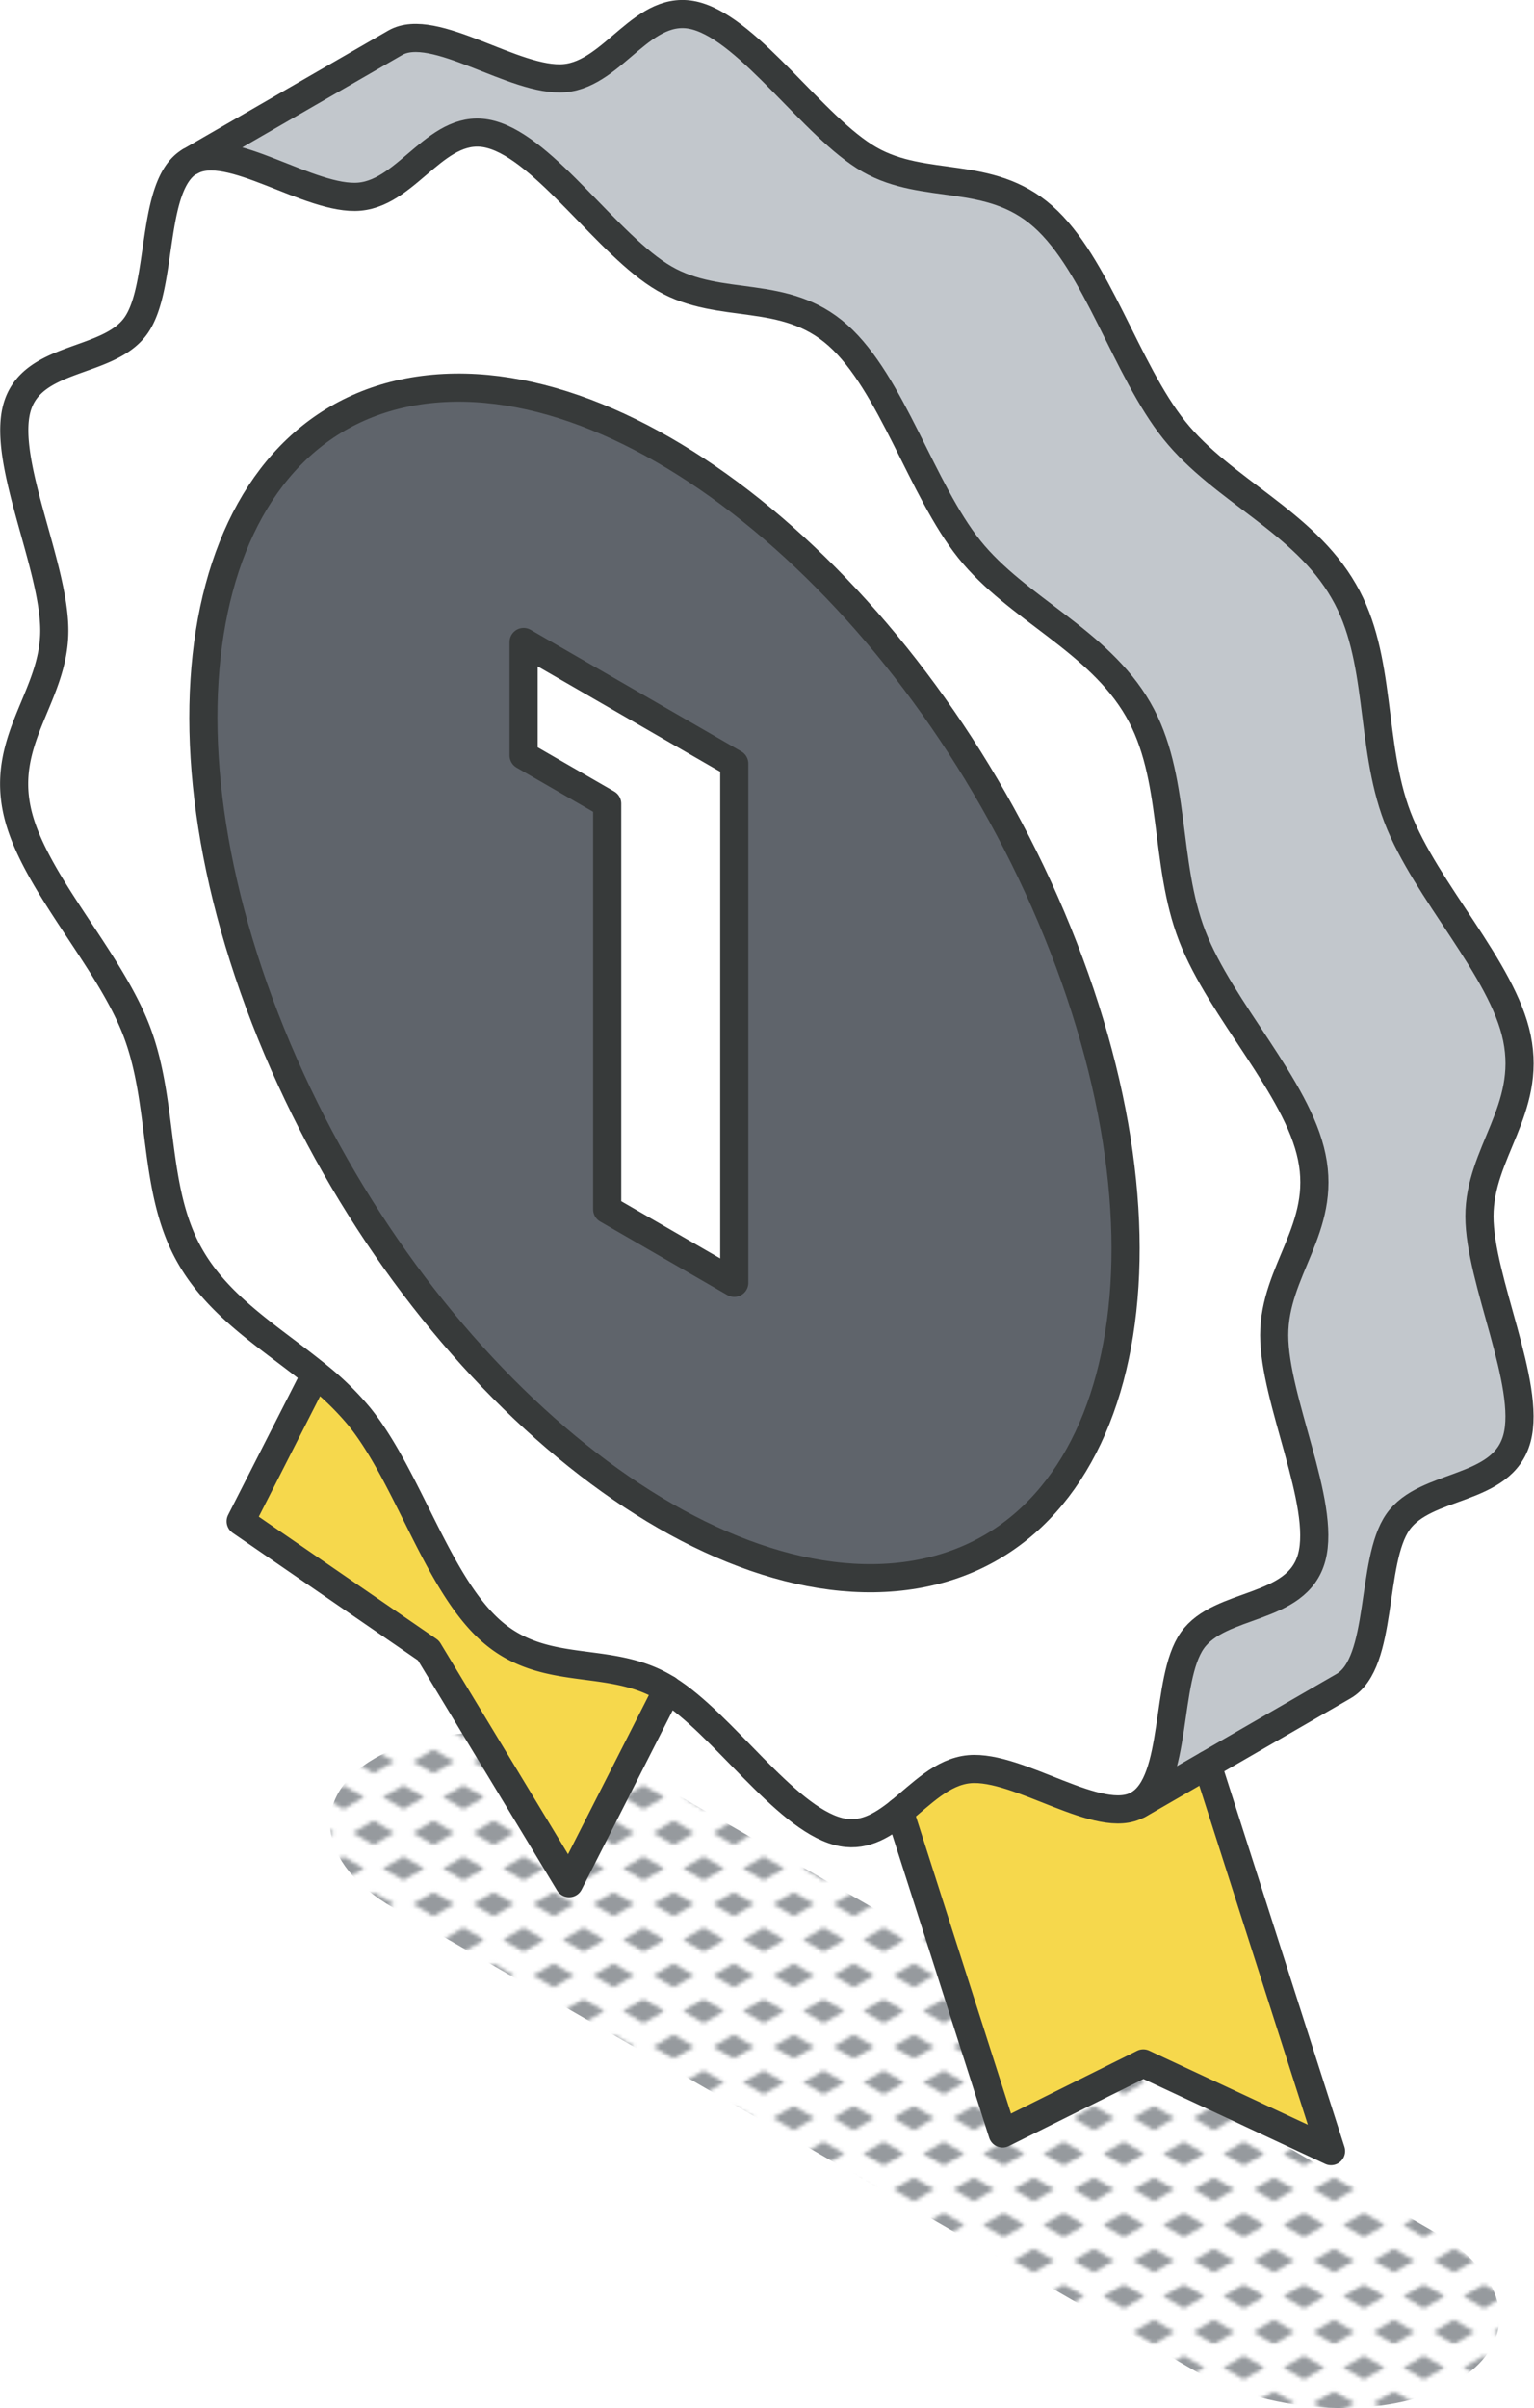
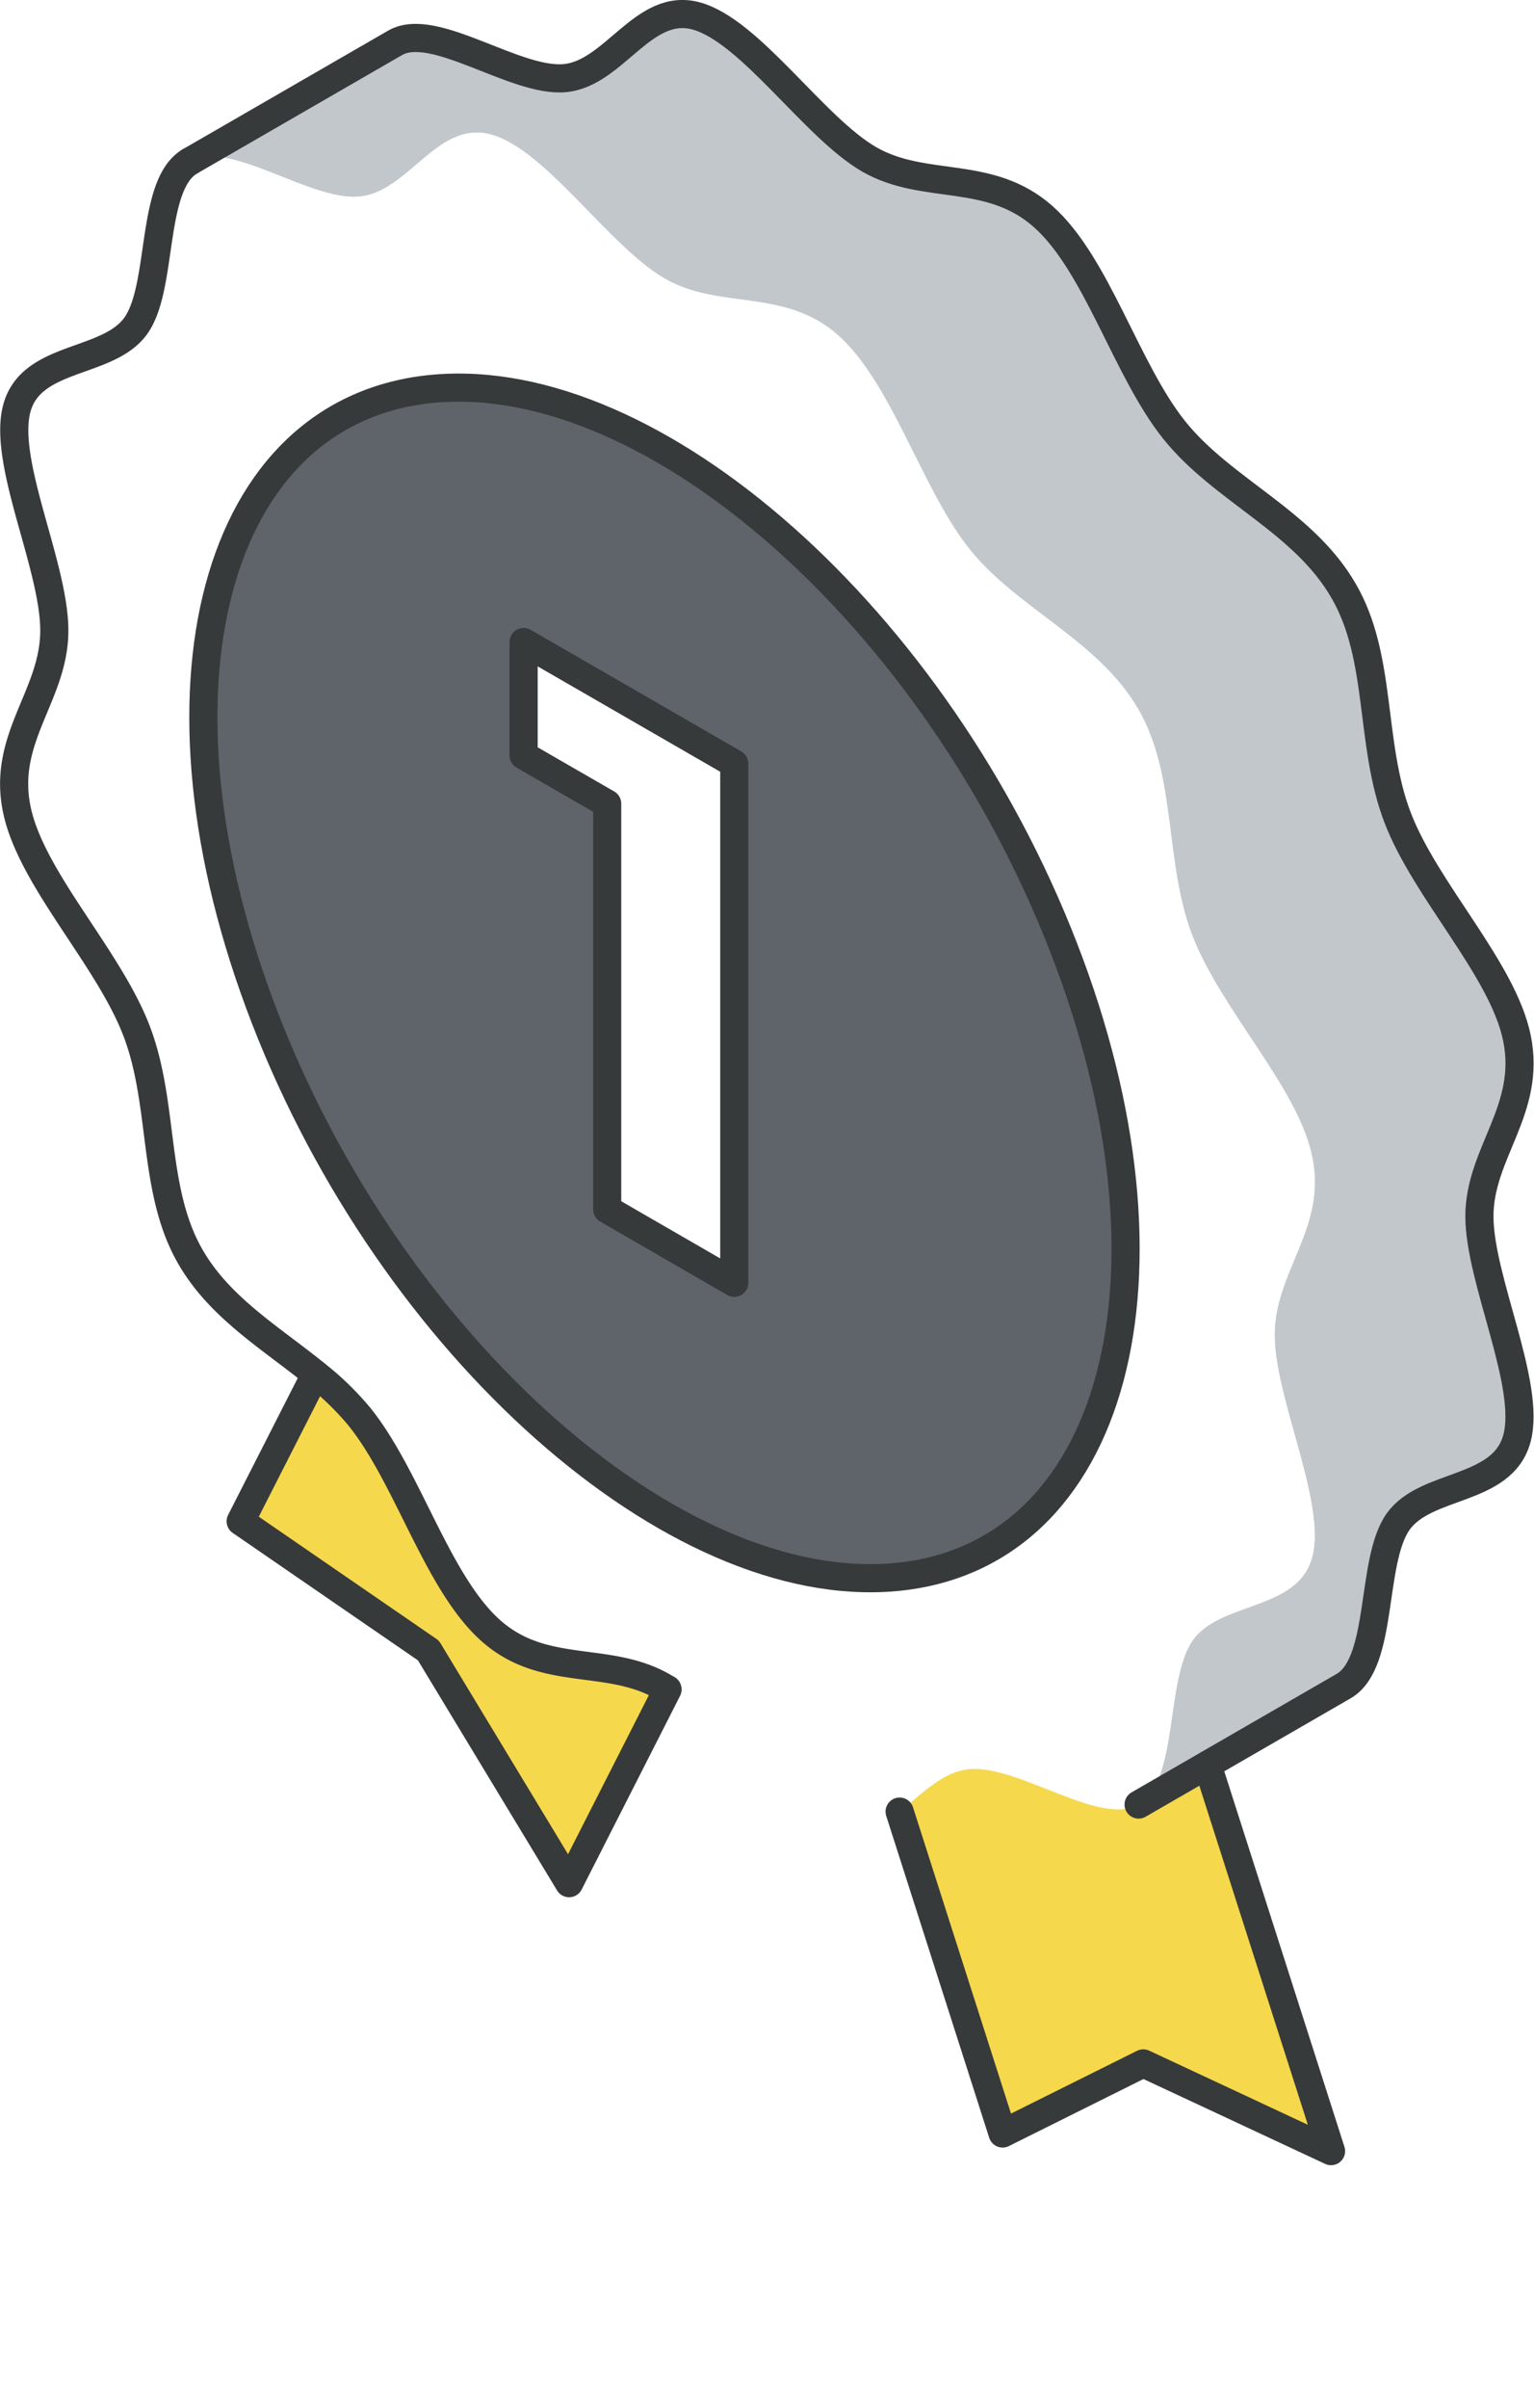
<svg xmlns="http://www.w3.org/2000/svg" viewBox="0 0 163.56 256.67">
  <defs>
    <style>.cls-1,.cls-8{fill:none;}.cls-2{fill:#969a9e;}.cls-3{fill:url(#New_Pattern_Swatch_3);}.cls-4{fill:#c2c7cc;}.cls-5{fill:#f6d84c;}.cls-6{fill:#fff;}.cls-7{fill:#5f646b;}.cls-8{stroke:#373a3a;stroke-linecap:round;stroke-linejoin:round;stroke-width:3px;}</style>
    <pattern id="New_Pattern_Swatch_3" data-name="New Pattern Swatch 3" width="16" height="19" patternTransform="translate(-2123.38 -47.85) scale(0.4)" patternUnits="userSpaceOnUse" viewBox="0 0 16 19">
      <rect class="cls-1" width="16" height="19" />
      <polygon class="cls-2" points="16 22.18 10.5 19 16 15.82 21.5 19 16 22.18" />
-       <polygon class="cls-2" points="8 12.68 2.5 9.5 8 6.33 13.5 9.5 8 12.68" />
      <polygon class="cls-2" points="0 22.18 -5.5 19 0 15.82 5.5 19 0 22.18" />
      <polygon class="cls-2" points="16 3.18 10.5 0 16 -3.17 21.5 0 16 3.18" />
      <polygon class="cls-2" points="0 3.18 -5.5 0 0 -3.17 5.5 0 0 3.18" />
    </pattern>
  </defs>
  <g id="Layer_2" data-name="Layer 2">
    <g id="icons_design" data-name="icons design">
-       <path class="cls-3" d="M155.1,253.91c-7.07,4.08-19.41,3.57-27.57-1.14l-85.6-49.43c-8.16-4.71-9-11.83-2-15.91s19.41-3.57,27.56,1.14L153.12,238C161.28,242.7,162.16,249.83,155.1,253.91Z" />
      <g id="badge">
        <path class="cls-4" d="M161.78,110.64c1.57,7.64-4,12.24-4,19s5.55,17.94,4,23.68S152,158,149.05,162.22s-1.5,15-5.78,17.49L121.4,192.34c4.28-2.46,2.82-13.3,5.77-17.49s11.19-3.12,12.73-8.86-4-16.77-4-23.68,5.59-11.4,4-19c-1.51-7.38-9.69-15.66-12.74-23.54s-1.64-17-5.77-24.15c-4.26-7.4-12.92-10.73-18-17.08s-8.28-17.69-14-22.79-12.52-2.59-18.51-6.06S58.17,15.88,52.34,14.33c-5.64-1.52-8.72,6.15-14,6.63s-13.92-6.15-18-3.77L42.14,4.56C46.27,2.19,54.9,8.8,60.2,8.33s8.37-8.14,14-6.64C80,3.25,86.8,13.62,92.7,17s12.77,1,18.51,6.07,8.84,16.34,14,22.78S139,55.55,143.27,63C147.4,70.1,146,79.23,149,87.1S160.27,103.27,161.78,110.64Z" />
        <path class="cls-5" d="M128.74,188.11l13.18,41.17-20-9.35-15,7.47-11-34.3c2.34-1.89,4.56-4.27,7.44-4.53,5.29-.47,13.92,6.15,18,3.77Z" />
        <path class="cls-6" d="M139.91,123.27c1.57,7.64-4,12.24-4,19s5.54,17.94,4,23.68-9.74,4.59-12.73,8.86-1.49,15-5.77,17.49c-4.12,2.38-12.75-4.24-18-3.77-2.88.26-5.1,2.64-7.44,4.53-2,1.57-4,2.79-6.57,2.1-5.72-1.52-12.36-11.53-18.18-15.12h0l-.33-.19c-6-3.51-12.76-1-18.5-6.06s-8.83-16.35-14-22.79a30.62,30.62,0,0,0-4.68-4.56c-4.73-3.84-10.23-7.08-13.35-12.52-4.13-7.15-2.71-16.28-5.77-24.15S3.29,93.63,1.78,86.26c-1.57-7.64,4-12.24,4-19.05s-5.53-17.93-4-23.67S11.52,39,14.51,34.68s1.5-15,5.76-17.49h0c4.12-2.38,12.74,4.24,18,3.77s8.37-8.15,14-6.63c5.83,1.55,12.6,11.91,18.49,15.32s12.77,1,18.51,6.06,8.84,16.34,14,22.79,13.77,9.68,18,17.08c4.13,7.14,2.71,16.28,5.77,24.15S138.4,115.89,139.91,123.27ZM95.42,168.1c23.5-2.09,31.56-32.16,18-67.14S69.77,39.33,46.27,41.43s-31.57,32.15-18,67.14S71.9,170.2,95.42,168.1Z" />
        <path class="cls-7" d="M113.41,101c13.57,35,5.51,65.05-18,67.14s-53.57-24.55-67.14-59.53-5.51-65,18-67.14S99.83,66,113.41,101ZM78.29,136.73V81.39l-22.46-13V80.52l8.91,5.14V128.9Z" />
        <polygon class="cls-6" points="78.29 81.39 78.29 136.73 64.74 128.9 64.74 85.66 55.83 80.52 55.83 68.43 78.29 81.39" />
        <path class="cls-5" d="M71.17,180.07h0L60.68,200.72l-15-24.8-20-13.77,8-15.68A30.62,30.62,0,0,1,38.32,151c5.19,6.44,8.28,17.69,14,22.79s12.55,2.55,18.5,6.06Z" />
-         <path class="cls-8" d="M71.17,180.08c5.82,3.59,12.46,13.6,18.18,15.12,2.57.69,4.6-.53,6.57-2.1,2.34-1.89,4.56-4.27,7.44-4.53,5.29-.47,13.92,6.15,18,3.77,4.28-2.46,2.82-13.3,5.77-17.49s11.19-3.12,12.73-8.86-4-16.77-4-23.68,5.59-11.4,4-19c-1.51-7.38-9.69-15.66-12.74-23.54s-1.64-17-5.77-24.15c-4.26-7.4-12.92-10.73-18-17.08s-8.28-17.69-14-22.79-12.52-2.59-18.51-6.06S58.17,15.88,52.34,14.33c-5.64-1.52-8.72,6.15-14,6.63s-13.92-6.15-18-3.77" />
        <path class="cls-8" d="M20.27,17.19C16,19.67,17.45,30.48,14.51,34.68S3.32,37.78,1.79,43.54s4,16.77,4,23.67-5.58,11.41-4,19.05c1.51,7.37,9.69,15.66,12.74,23.54s1.64,17,5.77,24.15c3.12,5.44,8.62,8.68,13.35,12.52A30.62,30.62,0,0,1,38.32,151c5.19,6.44,8.28,17.69,14,22.79s12.55,2.55,18.5,6.06l.33.19" />
        <path class="cls-8" d="M113.41,101C99.83,66,69.77,39.33,46.27,41.43s-31.57,32.15-18,67.14S71.9,170.2,95.42,168.1,127,135.94,113.41,101Z" />
        <polyline class="cls-8" points="71.17 180.07 71.17 180.08 60.68 200.72 45.68 175.92 25.66 162.15 33.64 146.47" />
        <polyline class="cls-8" points="95.92 193.09 106.9 227.4 121.9 219.93 141.92 229.28 128.74 188.11" />
        <polygon class="cls-8" points="78.29 81.39 78.29 136.73 64.74 128.9 64.74 85.66 55.83 80.52 55.83 68.43 78.29 81.39" />
        <path class="cls-8" d="M20.27,17.19h0L42.14,4.56C46.27,2.19,54.9,8.8,60.2,8.33s8.37-8.14,14-6.64C80,3.25,86.8,13.62,92.7,17s12.77,1,18.51,6.07,8.84,16.34,14,22.78S139,55.55,143.27,63C147.4,70.1,146,79.23,149,87.1s11.23,16.17,12.74,23.54c1.57,7.64-4,12.24-4,19s5.55,17.94,4,23.68S152,158,149.05,162.22s-1.5,15-5.78,17.49L121.4,192.34" />
      </g>
    </g>
  </g>
</svg>